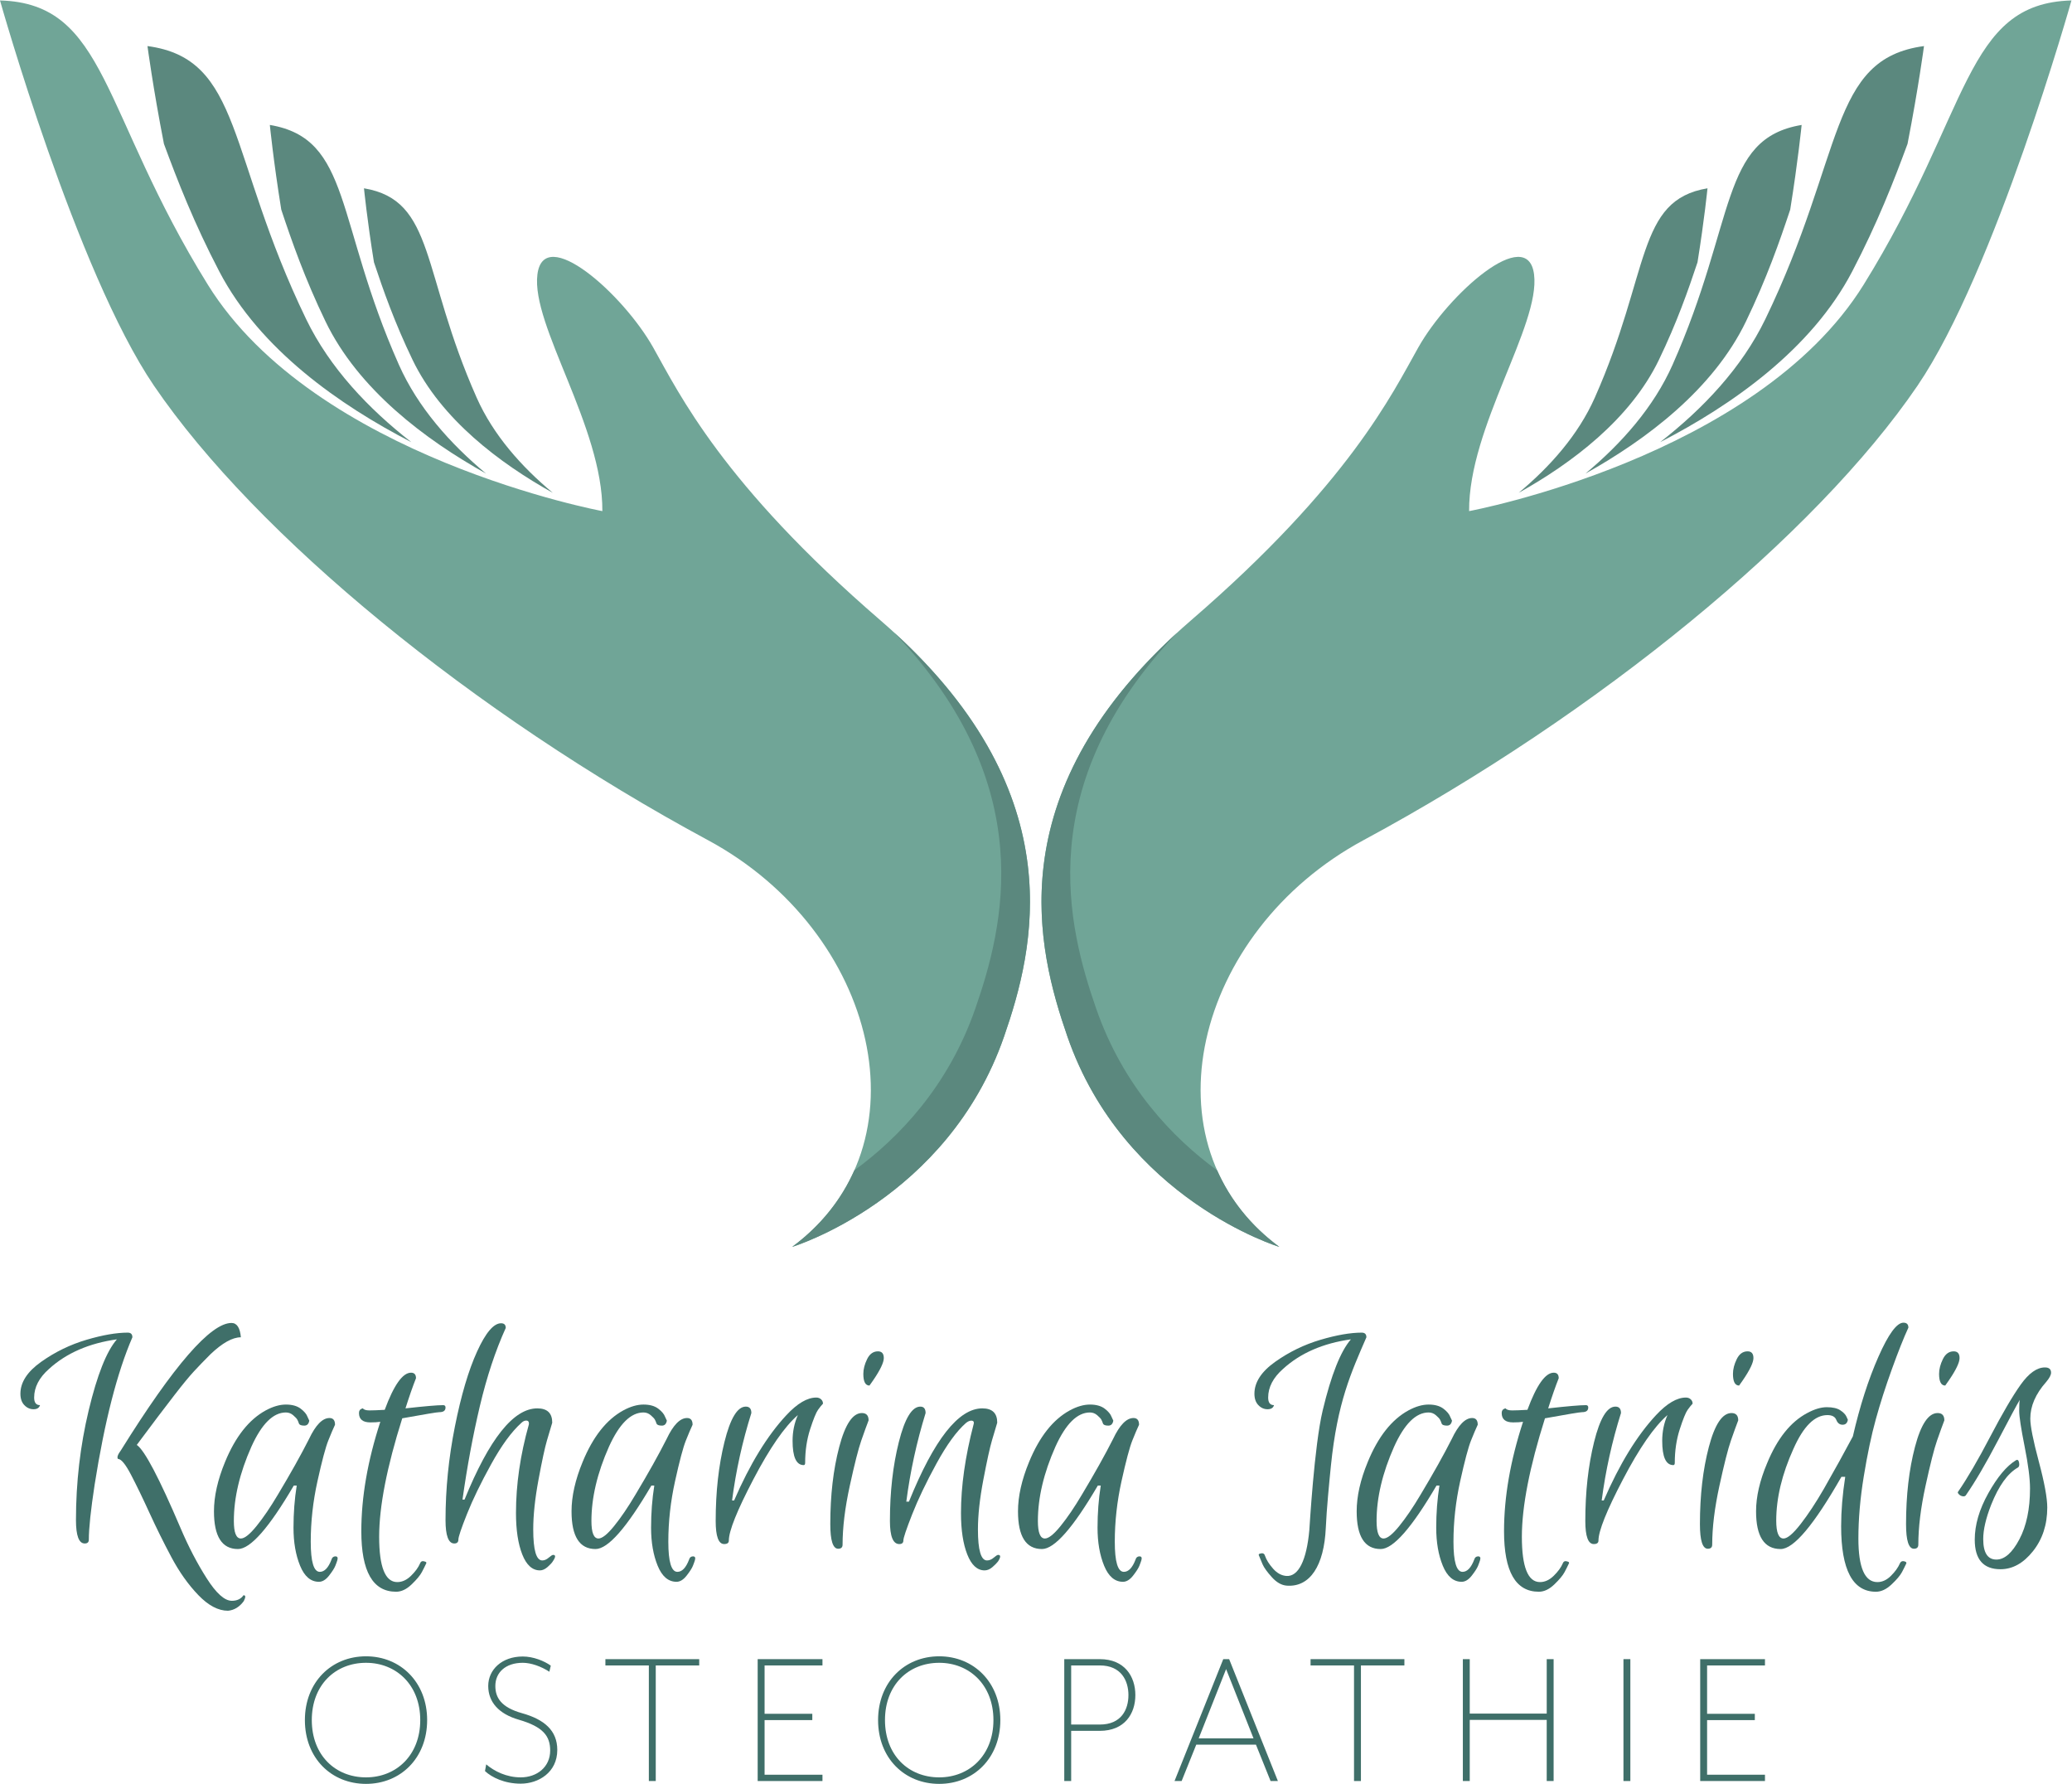
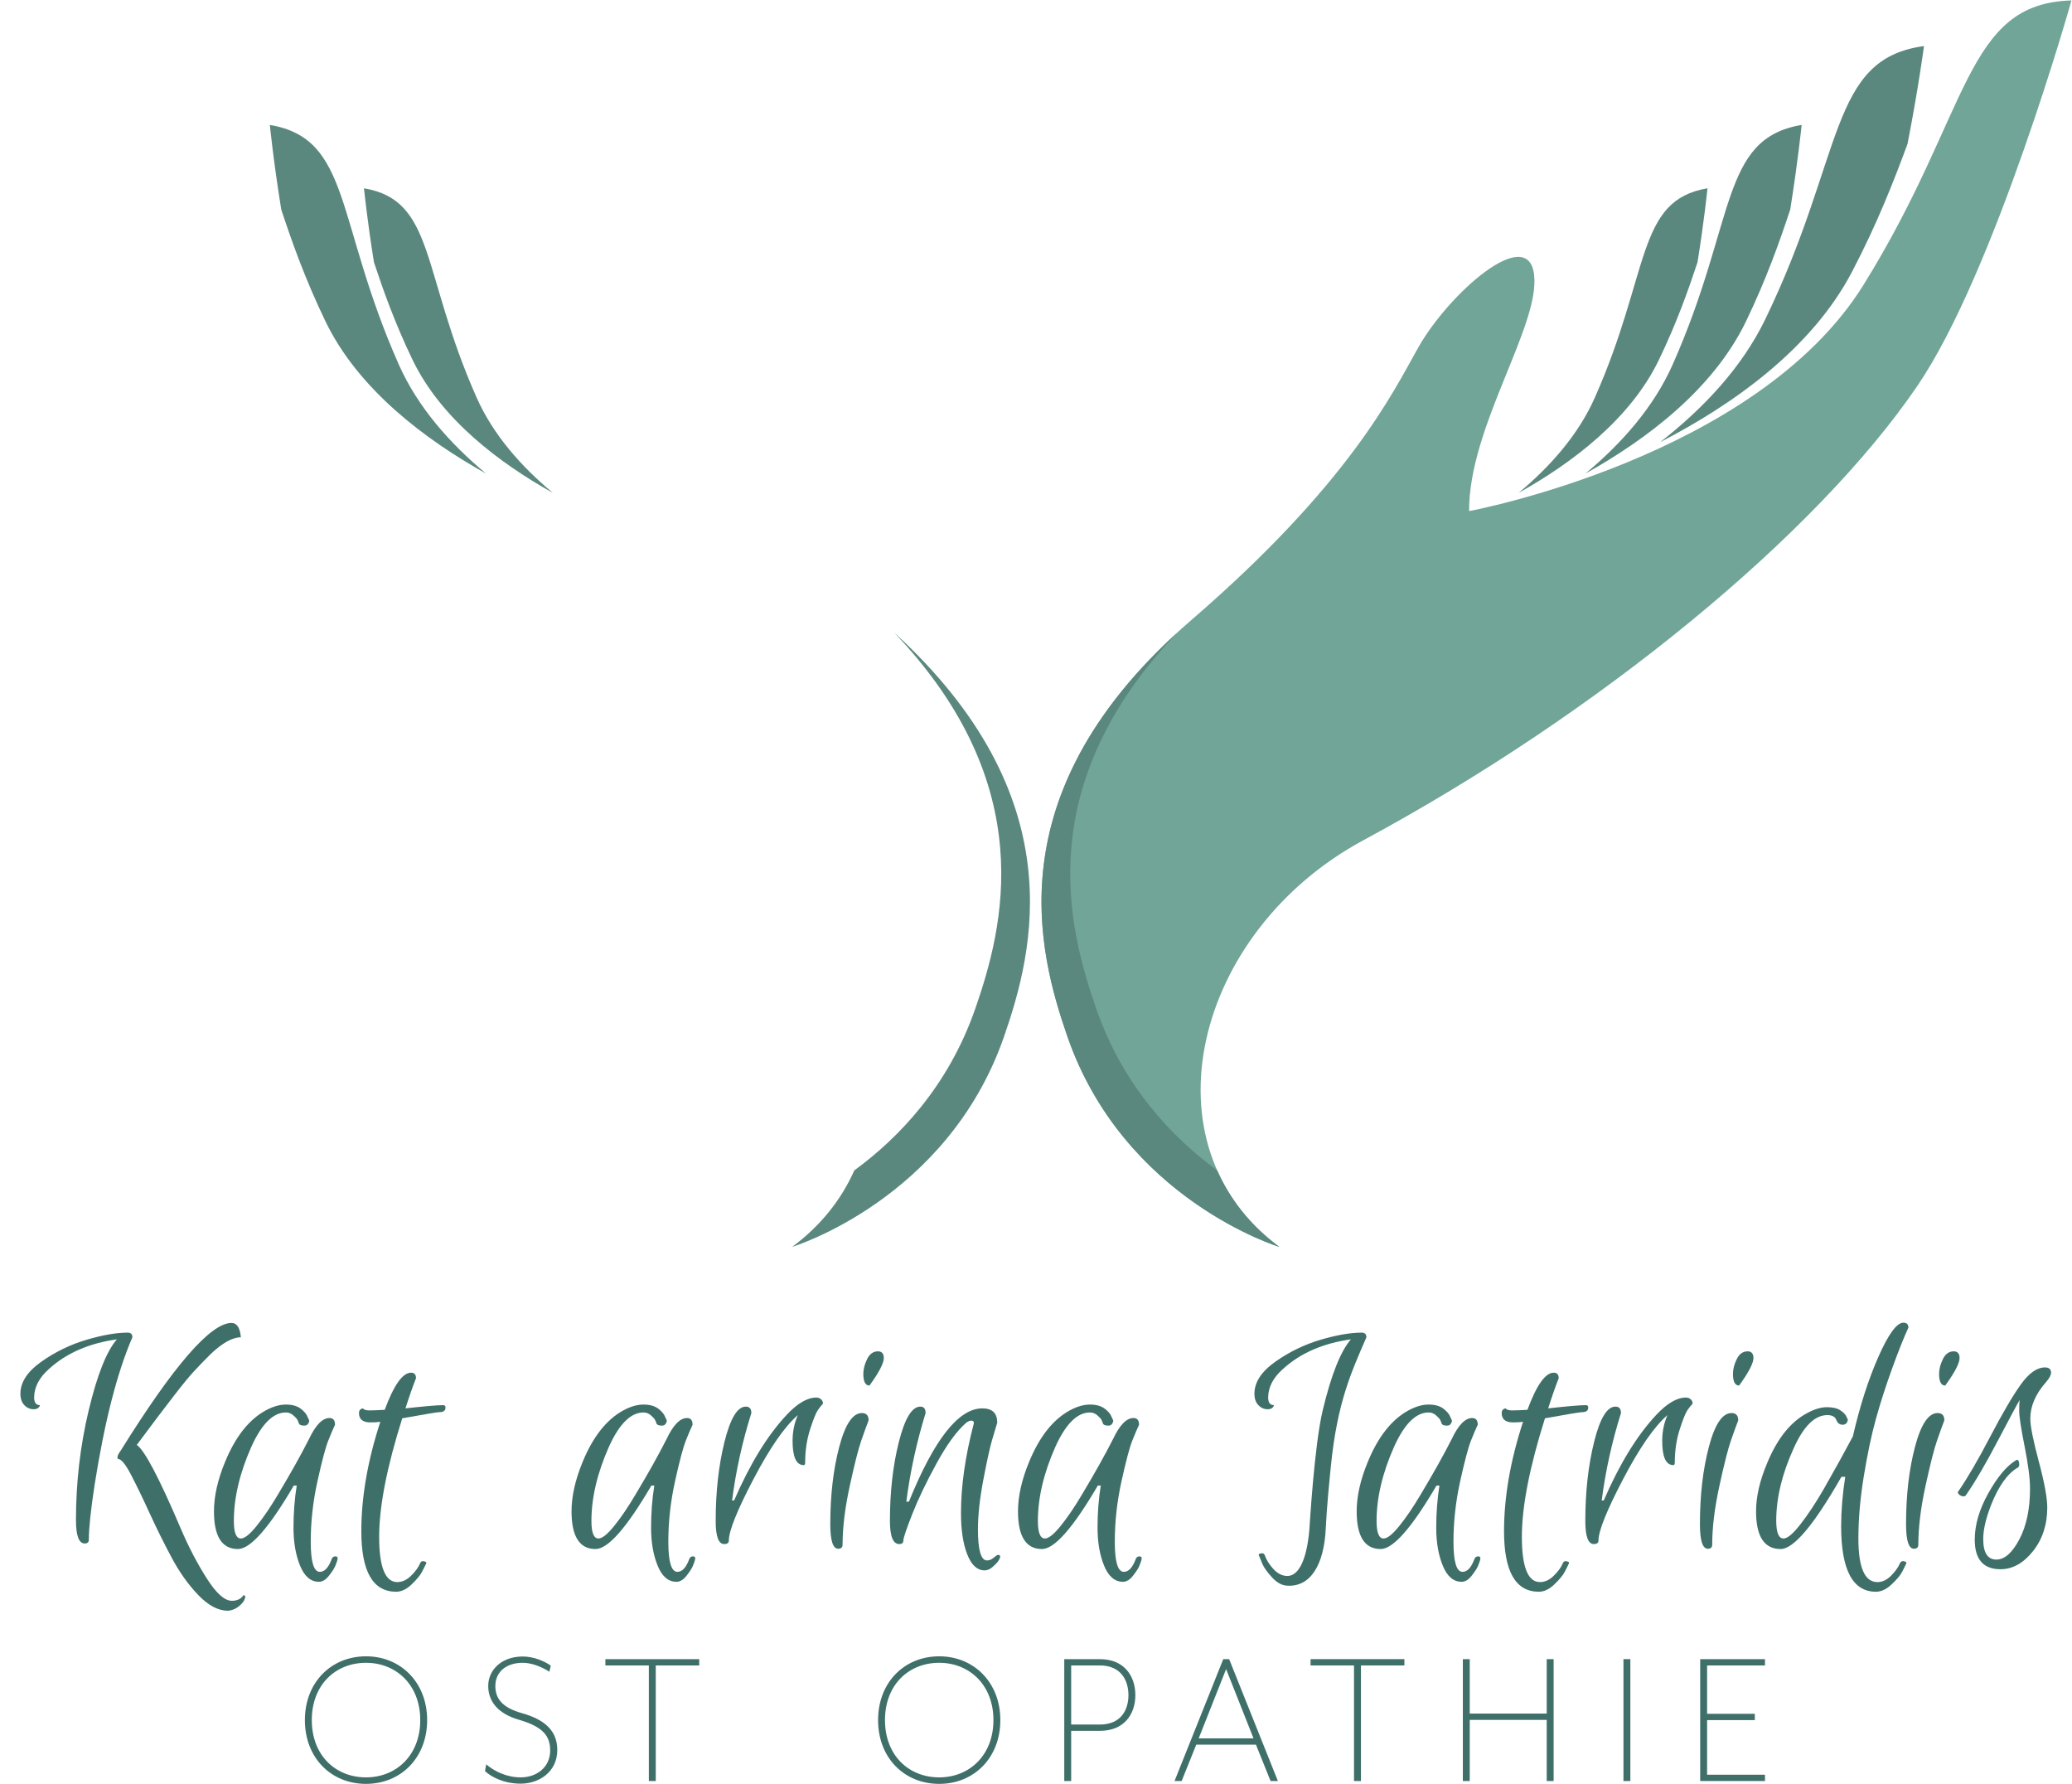
<svg xmlns="http://www.w3.org/2000/svg" viewBox="0 0 794 683.427" height="683.427" width="794" xml:space="preserve" id="svg2" version="1.1">
  <defs id="defs6" />
  <g transform="matrix(1.333,0,0,-1.333,0,683.427)" id="g10">
    <g transform="scale(0.1)" id="g12">
      <path id="path14" style="fill:#3f6f69;fill-opacity:1;fill-rule:nonzero;stroke:none" d="m 1052.21,347.969 c -88.151,0 -155.87,-63.637 -155.87,-164.649 0,-100.98 67.719,-164.621 155.87,-164.621 87,0 155.89,63.641 155.89,164.621 0,101.012 -68.89,164.649 -155.89,164.649 z M 1052.21,0 c -99.827,0 -175.726,74.16 -175.726,183.32 0,108.59 75.899,183.321 175.726,183.321 99.25,0 175.73,-74.731 175.73,-183.321 C 1227.94,74.16 1151.46,0 1052.21,0" />
      <path id="path16" style="fill:#3f6f69;fill-opacity:1;fill-rule:nonzero;stroke:none" d="m 1496.97,0.609 c -46.7,0 -83.48,18.09 -102.75,36.191 l 3.49,19.262 c 23.36,-19.863 58.39,-37.363 99.26,-37.363 46.71,0 84.66,29.762 84.66,77.07 0,41.441 -19.85,68.281 -90.49,88.722 -56.63,16.36 -87.59,50.219 -87.59,96.938 0,46.679 39.13,84.64 99.26,84.64 30.36,0 61.89,-12.859 80.57,-26.269 l -4.09,-17.5 c -23.36,15.148 -52.54,25.668 -76.48,25.668 -49.62,0 -78.82,-28.02 -78.82,-66.539 0,-32.7 15.76,-61.309 76.48,-78.25 64.82,-18.09 101.6,-50.211 101.6,-105.668 0,-64.812 -54.31,-96.902 -105.1,-96.902" />
      <path id="path18" style="fill:#3f6f69;fill-opacity:1;fill-rule:nonzero;stroke:none" d="M 1885.14,340.391 V 8.18 h -19.85 V 340.391 h -124.93 v 18.101 h 269.71 v -18.101 h -124.93" />
-       <path id="path20" style="fill:#3f6f69;fill-opacity:1;fill-rule:nonzero;stroke:none" d="M 2178.13,8.18 V 358.492 h 186.24 V 340.391 H 2197.98 V 201.422 h 137.19 V 183.32 H 2197.98 V 26.281 h 166.39 V 8.18 h -186.24" />
      <path id="path22" style="fill:#3f6f69;fill-opacity:1;fill-rule:nonzero;stroke:none" d="m 2699.99,347.969 c -88.16,0 -155.88,-63.637 -155.88,-164.649 0,-100.98 67.72,-164.621 155.88,-164.621 87,0 155.88,63.641 155.88,164.621 0,101.012 -68.88,164.649 -155.88,164.649 z M 2699.99,0 c -99.83,0 -175.73,74.16 -175.73,183.32 0,108.59 75.9,183.321 175.73,183.321 99.25,0 175.73,-74.731 175.73,-183.321 C 2875.72,74.16 2799.24,0 2699.99,0" />
      <path id="path24" style="fill:#3f6f69;fill-opacity:1;fill-rule:nonzero;stroke:none" d="m 3079.36,170.5 h 82.31 c 61.88,0 82.31,43.172 82.31,84.652 0,40.868 -20.43,85.239 -82.31,85.239 h -82.31 z m 82.31,-18.098 h -82.31 V 8.18 H 3059.5 V 358.492 h 102.17 c 71.23,0 102.18,-49.652 102.18,-103.34 0,-53.73 -30.95,-102.75 -102.18,-102.75" />
      <path id="path26" style="fill:#3f6f69;fill-opacity:1;fill-rule:nonzero;stroke:none" d="m 3524.75,329.871 -78.81,-199.082 h 157.64 z M 3652.6,8.18 3610.56,112.699 H 3438.93 L 3396.89,8.18 h -20.43 L 3516.57,358.492 h 16.93 L 3673.64,8.18 h -21.04" />
      <path id="path28" style="fill:#3f6f69;fill-opacity:1;fill-rule:nonzero;stroke:none" d="M 3912.33,340.391 V 8.18 h -19.86 V 340.391 h -124.93 v 18.101 h 269.74 v -18.101 h -124.95" />
      <path id="path30" style="fill:#3f6f69;fill-opacity:1;fill-rule:nonzero;stroke:none" d="M 4446.44,8.18 V 183.922 H 4225.16 V 8.18 h -19.83 V 358.492 h 19.83 V 202.02 h 221.28 v 156.472 h 19.84 V 8.18 h -19.84" />
      <path id="path32" style="fill:#3f6f69;fill-opacity:1;fill-rule:nonzero;stroke:none" d="M 4667.02,8.18 V 358.492 h 19.83 V 8.18 h -19.83" />
      <path id="path34" style="fill:#3f6f69;fill-opacity:1;fill-rule:nonzero;stroke:none" d="M 4887.64,8.18 V 358.492 h 186.22 V 340.391 H 4907.48 V 201.422 h 137.2 V 183.32 h -137.2 V 26.281 h 166.38 V 8.18 h -186.22" />
      <path id="path36" style="fill:#3f6f69;fill-opacity:1;fill-rule:nonzero;stroke:none" d="m 666.371,526.172 c 15.133,0 26.332,5.32 33.629,15.957 3.363,0 5.035,-1.367 5.035,-4.188 0,-2.789 -1.398,-7.011 -4.191,-12.601 -12.344,-16.809 -27.477,-26.07 -45.391,-27.758 -28.031,0 -56.461,15.027 -85.316,44.977 -28.871,29.98 -54.641,66.261 -77.34,108.851 -22.684,42.57 -43.848,85.332 -63.457,128.192 -19.621,42.867 -37.266,79.289 -52.953,109.277 -15.688,29.953 -28.02,44.941 -36.985,44.941 -3.914,3.93 -1.121,12.34 8.411,25.219 151.839,243.741 257.75,365.651 317.714,365.651 7.84,0 14.008,-3.51 18.5,-10.52 4.473,-7.01 7.266,-17.25 8.411,-30.67 -24.102,0 -53.243,-16.27 -87.418,-48.76 -17.942,-17.93 -33.77,-34.32 -47.497,-49.17 -13.734,-14.85 -32.074,-37.13 -55.046,-66.84 -29.141,-37.53 -65.567,-85.72 -109.274,-144.55 22.402,-15.141 64.426,-95 126.074,-239.551 22.418,-52.68 47.356,-100.59 74.817,-143.731 27.445,-43.156 51.543,-64.726 72.277,-64.726 z M 367.152,1296.92 c 8.95,0 13.438,-4.47 13.438,-13.42 -43.703,-100.86 -79.848,-241.8 -108.418,-422.789 -11.231,-73.41 -16.817,-126.359 -16.817,-158.859 0,-7.301 -3.929,-10.942 -11.769,-10.942 -16.813,0 -25.207,22.399 -25.207,67.25 0,108.141 12.184,213.199 36.547,315.2 24.387,101.98 51.418,170.07 81.121,204.24 -80.133,-11.2 -145.129,-39.5 -195.008,-84.88 -28.574,-25.22 -42.867,-52.69 -42.867,-82.4 0,-14.56 5.601,-21.82 16.816,-21.82 -2.25,-7.87 -8.406,-11.77 -18.496,-11.77 -10.09,0 -18.91,3.9 -26.477,11.77 -7.57,7.83 -11.344,18.75 -11.344,32.77 0,33.07 20.02,63.73 60.094,92.03 40.058,28.3 83.347,49.31 129.867,63.05 46.5,13.71 86.015,20.57 118.519,20.57" />
      <path id="path38" style="fill:#3f6f69;fill-opacity:1;fill-rule:nonzero;stroke:none" d="m 684.027,674.941 c -45.961,0 -68.929,36.141 -68.929,108.418 0,43.153 10.629,90.5 31.933,142.051 29.696,72.309 68.649,121.59 116.84,147.95 20.723,11.2 40.059,16.82 58,16.82 17.93,0 32.063,-3.94 42.442,-11.77 10.355,-7.87 16.941,-15.7 19.75,-23.55 l 5.042,-10.91 c -1.679,-9.55 -6.437,-14.31 -14.277,-14.31 -8.98,0 -14.164,2.11 -15.562,6.3 -1.395,4.22 -2.938,7.87 -4.618,10.94 -1.679,3.08 -5.617,7.27 -11.773,12.6 -6.164,5.33 -13.164,7.98 -21.004,7.98 -36.437,0 -69.5,-32.77 -99.18,-98.331 -33.632,-75.637 -50.433,-146.809 -50.433,-213.5 0,-33.598 6.726,-50.41 20.164,-50.41 10.644,0 25.633,11.883 44.976,35.711 19.321,23.8 39.629,53.629 60.93,89.519 36.985,61.621 66.949,115.141 89.938,160.551 19.054,40.32 38.664,60.5 58.839,60.5 10.645,0 15.977,-6.44 15.977,-19.32 -5.047,-10.67 -11.5,-25.79 -19.336,-45.399 -7.855,-19.609 -18.215,-58.551 -31.101,-116.832 -12.895,-58.289 -19.336,-116.289 -19.336,-174 0,-57.687 8.679,-86.558 26.066,-86.558 6.711,0 12.883,2.929 18.48,8.808 5.602,5.903 10.645,14.711 15.137,26.481 1.68,6.179 5.586,9.261 11.77,9.261 2.226,0 3.906,-0.851 5.043,-2.531 1.113,-1.691 1.113,-4.488 0,-8.41 -1.137,-3.91 -3.09,-9.379 -5.883,-16.391 -2.824,-6.98 -8.832,-16.39 -18.074,-28.16 -9.246,-11.769 -18.918,-17.64 -28.996,-17.64 -23.543,0 -41.614,15.41 -54.223,46.222 -12.602,30.809 -18.914,67.239 -18.914,109.278 0,42.011 3.082,82.363 9.254,121.043 h -8.41 C 773.395,735.742 719.867,674.941 684.027,674.941" />
      <path id="path40" style="fill:#3f6f69;fill-opacity:1;fill-rule:nonzero;stroke:none" d="m 1064.77,1038.91 c -21.86,0 -32.77,8.94 -32.77,26.87 0,6.73 2.79,10.95 8.39,12.63 0.56,0.54 1.4,0.82 2.52,0.82 3.36,-3.93 9.68,-5.87 18.93,-5.87 9.23,0 23.95,0.55 44.12,1.68 26.33,71.14 51.54,106.74 75.65,106.74 9.52,0 14.28,-5.33 14.28,-15.96 -8.96,-22.43 -19.05,-51.28 -30.25,-86.59 55.47,6.16 91.62,9.27 108.43,9.27 4.47,0 6.71,-2.26 6.71,-6.73 0,-8.98 -5.87,-13.45 -17.64,-13.45 -6.17,0 -41.75,-5.91 -106.75,-17.65 -44.28,-140.1 -66.41,-253.568 -66.41,-340.42 0,-86.859 17.37,-130.301 52.11,-130.301 14.01,0 27.18,6.051 39.52,18.102 12.32,12.058 21.01,23.941 26.05,35.711 2.24,6.179 7,7.84 14.3,5.047 3.36,-1.11 4.47,-2.789 3.36,-5.047 -3.36,-7.27 -7.57,-15.672 -12.62,-25.223 -5.04,-9.527 -14.84,-21.289 -29.42,-35.289 -14.56,-14.02 -29.41,-21.031 -44.55,-21.031 -66.67,0 -100.01,58 -100.01,174 0,98.043 18.2,202.84 54.62,314.371 -7.85,-1.15 -17.37,-1.68 -28.57,-1.68" />
-       <path id="path42" style="fill:#3f6f69;fill-opacity:1;fill-rule:nonzero;stroke:none" d="m 1411.9,918.68 c -29.71,-53.778 -52.83,-101.399 -69.34,-142.871 -16.55,-41.457 -24.8,-65.977 -24.8,-73.559 0,-7.551 -3.93,-11.34 -11.77,-11.34 -16.82,0 -25.21,22.399 -25.21,67.25 0,89.11 8.95,178.629 26.89,268.55 17.93,89.94 39.22,161.94 63.89,216.01 24.64,54.06 47.61,81.11 68.91,81.11 8.97,0 13.46,-4.47 13.46,-13.46 -29.72,-65.55 -54.51,-140.36 -74.39,-224.41 -19.9,-84.06 -36.57,-173.71 -50.01,-268.968 h 5.88 c 71.16,174.828 140.92,262.238 209.29,262.238 28.58,0 42.86,-13.73 42.86,-41.18 -3.91,-12.88 -8.95,-29.85 -15.12,-50.839 -6.18,-21.012 -14.29,-58.719 -24.38,-113.07 -10.09,-54.352 -15.13,-101.981 -15.13,-142.879 0,-59.391 8.68,-89.09 26.07,-89.09 6.15,0 12.3,2.641 18.48,7.98 6.17,5.328 10.36,7.977 12.61,7.977 7.83,0 7.57,-6.16 -0.84,-18.5 -2.25,-3.91 -7.14,-9.227 -14.7,-15.957 -7.57,-6.731 -15.01,-10.09 -22.28,-10.09 -21.86,0 -38.81,15.277 -50.86,45.797 -12.06,30.551 -18.08,70.203 -18.08,118.941 0,82.391 12.34,167.27 37.01,254.69 1.1,8.41 -2.26,12.05 -10.1,10.94 -3.93,-0.57 -7.85,-2.83 -11.77,-6.73 C 1470.44,1012 1441.6,972.5 1411.9,918.68" />
      <path id="path44" style="fill:#3f6f69;fill-opacity:1;fill-rule:nonzero;stroke:none" d="m 1711.96,674.941 c -45.96,0 -68.93,36.141 -68.93,108.418 0,43.153 10.63,90.5 31.94,142.051 29.69,72.309 68.64,121.59 116.83,147.95 20.72,11.2 40.06,16.82 58.01,16.82 17.92,0 32.06,-3.94 42.43,-11.77 10.36,-7.87 16.94,-15.7 19.76,-23.55 l 5.04,-10.91 c -1.68,-9.55 -6.44,-14.31 -14.28,-14.31 -8.98,0 -14.16,2.11 -15.56,6.3 -1.39,4.22 -2.94,7.87 -4.62,10.94 -1.68,3.08 -5.61,7.27 -11.76,12.6 -6.18,5.33 -13.18,7.98 -21.01,7.98 -36.45,0 -69.5,-32.77 -99.19,-98.331 -33.63,-75.637 -50.43,-146.809 -50.43,-213.5 0,-33.598 6.73,-50.41 20.17,-50.41 10.64,0 25.63,11.883 44.97,35.711 19.32,23.8 39.63,53.629 60.93,89.519 36.99,61.621 66.95,115.141 89.94,160.551 19.05,40.32 38.66,60.5 58.84,60.5 10.65,0 15.97,-6.44 15.97,-19.32 -5.04,-10.67 -11.49,-25.79 -19.34,-45.399 -7.85,-19.609 -18.21,-58.551 -31.09,-116.832 -12.9,-58.289 -19.34,-116.289 -19.34,-174 0,-57.687 8.69,-86.558 26.07,-86.558 6.71,0 12.88,2.929 18.48,8.808 5.6,5.903 10.65,14.711 15.13,26.481 1.68,6.179 5.59,9.261 11.78,9.261 2.22,0 3.9,-0.851 5.04,-2.531 1.11,-1.691 1.11,-4.488 0,-8.41 -1.14,-3.91 -3.1,-9.379 -5.89,-16.391 -2.81,-6.98 -8.83,-16.39 -18.07,-28.16 -9.24,-11.769 -18.92,-17.64 -28.99,-17.64 -23.55,0 -41.62,15.41 -54.23,46.222 -12.6,30.809 -18.9,67.239 -18.9,109.278 0,42.011 3.07,82.363 9.24,121.043 h -8.41 C 1801.32,735.742 1747.8,674.941 1711.96,674.941" />
      <path id="path46" style="fill:#3f6f69;fill-opacity:1;fill-rule:nonzero;stroke:none" d="m 2310.4,916.18 c -21.29,0 -31.94,23.25 -31.94,69.769 0,26.341 5.05,50.981 15.14,73.961 -38.13,-33.06 -80.7,-94.57 -127.77,-184.488 -47.08,-89.953 -70.6,-148.66 -70.6,-176.102 0,-6.73 -4.49,-10.09 -13.46,-10.09 -16.26,0 -24.36,22.141 -24.36,66.399 0,83.48 8.41,159.16 25.2,226.961 16.82,67.77 37.27,101.69 61.37,101.69 10.63,0 15.98,-6.15 15.98,-18.5 -25.8,-81.8 -44.28,-165.561 -55.48,-251.3 h 5.89 c 45.38,104.782 95.51,186.6 150.44,245.43 31.37,33.63 59.96,50.41 85.74,50.41 5.58,0 10.22,-1.68 13.86,-5.04 3.64,-3.34 5.46,-7.56 5.46,-12.59 -3.91,-3.94 -8.69,-9.81 -14.27,-17.65 -5.62,-7.86 -13.19,-26.48 -22.71,-55.89 -9.53,-29.439 -14.29,-61.498 -14.29,-96.248 0,-4.504 -1.39,-6.722 -4.2,-6.722" />
      <path id="path48" style="fill:#3f6f69;fill-opacity:1;fill-rule:nonzero;stroke:none" d="m 2499.52,1144.81 c -11.77,0 -17.65,11.21 -17.65,33.61 0,13.45 3.63,27.59 10.92,42.46 7.28,14.82 17.65,22.26 31.11,22.26 11.2,0 16.8,-6.44 16.8,-19.32 0,-12.91 -10.37,-34.46 -31.1,-64.73 z M 2386.89,746.402 c 0,82.907 8.54,156.868 25.64,221.879 17.08,65.009 38.79,97.499 65.14,97.499 12.88,0 19.33,-7.01 19.33,-21 -5.61,-14.56 -12.6,-33.92 -21.01,-57.999 -8.41,-24.082 -19.48,-67.672 -33.2,-130.718 -13.74,-63.004 -20.6,-119.211 -20.6,-168.524 0,-7.828 -4.2,-11.769 -12.61,-11.769 -15.13,0 -22.69,23.55 -22.69,70.632" />
      <path id="path50" style="fill:#3f6f69;fill-opacity:1;fill-rule:nonzero;stroke:none" d="m 2612.97,811.121 c 72.29,178.731 142.6,268.109 210.97,268.109 28.59,0 42.87,-13.73 42.87,-41.18 -3.92,-12.88 -8.96,-29.85 -15.13,-50.839 -6.18,-21.012 -14.43,-58.719 -24.79,-113.07 -10.37,-54.352 -15.56,-101.981 -15.56,-142.879 0,-59.391 8.69,-89.09 26.07,-89.09 6.73,0 13.15,2.641 19.33,7.98 6.16,5.328 10.36,7.977 12.6,7.977 7.84,0 7.84,-6.16 0,-18.5 -2.8,-3.91 -7.98,-9.227 -15.55,-15.957 -7.56,-6.731 -15.27,-10.09 -23.11,-10.09 -21.31,0 -37.96,15.277 -50,45.797 -12.06,30.551 -18.08,70.203 -18.08,118.941 0,77.352 12.04,162.231 36.15,254.69 2.22,7.29 0,10.94 -6.73,10.94 -4.5,0 -9.53,-2.25 -15.14,-6.73 -26.88,-23.54 -55.19,-62.501 -84.88,-116.849 -29.72,-54.351 -52.96,-102.949 -69.78,-145.812 -16.8,-42.868 -25.2,-67.809 -25.2,-74.817 0,-7.023 -3.94,-10.512 -11.78,-10.512 -17.94,0 -26.89,22.141 -26.89,66.399 0,83.48 8.54,159.16 25.64,226.961 17.09,67.77 37.67,101.69 61.78,101.69 10.08,0 15.12,-6.15 15.12,-18.5 -25.77,-83.479 -44.26,-168.389 -55.47,-254.659 h 7.56" />
      <path id="path52" style="fill:#3f6f69;fill-opacity:1;fill-rule:nonzero;stroke:none" d="m 2995.41,674.941 c -45.95,0 -68.92,36.141 -68.92,108.418 0,43.153 10.63,90.5 31.93,142.051 29.7,72.309 68.65,121.59 116.85,147.95 20.71,11.2 40.06,16.82 58,16.82 17.93,0 32.06,-3.94 42.44,-11.77 10.37,-7.87 16.95,-15.7 19.74,-23.55 l 5.05,-10.91 c -1.69,-9.55 -6.44,-14.31 -14.28,-14.31 -8.98,0 -14.16,2.11 -15.56,6.3 -1.4,4.22 -2.94,7.87 -4.62,10.94 -1.68,3.08 -5.62,7.27 -11.77,12.6 -6.16,5.33 -13.17,7.98 -21,7.98 -36.44,0 -69.51,-32.77 -99.19,-98.331 -33.63,-75.637 -50.43,-146.809 -50.43,-213.5 0,-33.598 6.73,-50.41 20.16,-50.41 10.65,0 25.64,11.883 44.97,35.711 19.33,23.8 39.64,53.629 60.94,89.519 36.99,61.621 66.95,115.141 89.95,160.551 19.05,40.32 38.65,60.5 58.83,60.5 10.65,0 15.99,-6.44 15.99,-19.32 -5.05,-10.67 -11.52,-25.79 -19.36,-45.399 -7.83,-19.609 -18.21,-58.551 -31.09,-116.832 -12.88,-58.289 -19.32,-116.289 -19.32,-174 0,-57.687 8.66,-86.558 26.05,-86.558 6.72,0 12.88,2.929 18.49,8.808 5.59,5.903 10.64,14.711 15.14,26.481 1.68,6.179 5.59,9.261 11.77,9.261 2.22,0 3.9,-0.851 5.05,-2.531 1.11,-1.691 1.11,-4.488 0,-8.41 -1.15,-3.91 -3.11,-9.379 -5.9,-16.391 -2.83,-6.98 -8.84,-16.39 -18.08,-28.16 -9.23,-11.769 -18.92,-17.64 -28.98,-17.64 -23.54,0 -41.61,15.41 -54.24,46.222 -12.6,30.809 -18.9,67.239 -18.9,109.278 0,42.011 3.09,82.363 9.24,121.043 h -8.41 C 3084.78,735.742 3031.26,674.941 2995.41,674.941" />
      <path id="path54" style="fill:#3f6f69;fill-opacity:1;fill-rule:nonzero;stroke:none" d="m 3802.42,1073.36 c 24.38,101.98 51.41,170.07 81.11,204.24 -80.13,-11.2 -145.13,-39.5 -195,-84.88 -28.57,-25.22 -42.87,-52.69 -42.87,-82.4 0,-14.56 5.6,-21.82 16.82,-21.82 -2.25,-7.87 -8.41,-11.77 -18.5,-11.77 -10.09,0 -18.91,3.9 -26.48,11.77 -7.56,7.83 -11.34,18.75 -11.34,32.77 0,33.07 20.03,63.73 60.09,92.03 40.06,28.3 83.35,49.31 129.87,63.05 46.5,13.71 86.01,20.57 118.52,20.57 8.95,0 13.44,-4.47 13.44,-13.42 -43.71,-100.86 -83.5,-186.68 -102.01,-368.969 -4.7,-46.351 -12.35,-125.09 -14.69,-178.242 -4.8,-109.117 -45.37,-171.25 -111.9,-166.598 -15.1,1.051 -29.43,9.09 -42.97,24.09 -13.56,14.981 -22.52,27.399 -26.89,37.258 -4.36,9.871 -7.98,18.551 -10.83,26.031 -0.95,2.321 0.28,3.93 3.7,4.809 7.48,2.273 12.11,0.293 13.93,-6.039 4.18,-12.09 12.05,-24.551 23.5,-37.442 11.43,-12.878 24.18,-19.835 38.13,-20.808 34.66,-2.418 58.04,44.781 65.91,131.289 0.76,8.371 14.09,242.48 38.46,344.481" />
      <path id="path56" style="fill:#3f6f69;fill-opacity:1;fill-rule:nonzero;stroke:none" d="m 3969.06,674.941 c -45.97,0 -68.95,36.141 -68.95,108.418 0,43.153 10.64,90.5 31.96,142.051 29.69,72.309 68.63,121.59 116.82,147.95 20.72,11.2 40.07,16.82 58,16.82 17.93,0 32.06,-3.94 42.44,-11.77 10.37,-7.87 16.95,-15.7 19.75,-23.55 l 5.05,-10.91 c -1.68,-9.55 -6.45,-14.31 -14.28,-14.31 -8.99,0 -14.17,2.11 -15.57,6.3 -1.39,4.22 -2.94,7.87 -4.62,10.94 -1.68,3.08 -5.61,7.27 -11.76,12.6 -6.16,5.33 -13.17,7.98 -21.01,7.98 -36.43,0 -69.48,-32.77 -99.18,-98.331 -33.63,-75.637 -50.42,-146.809 -50.42,-213.5 0,-33.598 6.73,-50.41 20.15,-50.41 10.66,0 25.65,11.883 44.98,35.711 19.31,23.8 39.64,53.629 60.92,89.519 37.01,61.621 66.96,115.141 89.96,160.551 19.04,40.32 38.65,60.5 58.82,60.5 10.66,0 15.99,-6.44 15.99,-19.32 -5.04,-10.67 -11.51,-25.79 -19.35,-45.399 -7.84,-19.609 -18.21,-58.551 -31.1,-116.832 -12.88,-58.289 -19.32,-116.289 -19.32,-174 0,-57.687 8.67,-86.558 26.05,-86.558 6.73,0 12.88,2.929 18.5,8.808 5.58,5.903 10.63,14.711 15.13,26.481 1.68,6.179 5.59,9.261 11.77,9.261 2.23,0 3.91,-0.851 5.05,-2.531 1.11,-1.691 1.11,-4.488 0,-8.41 -1.14,-3.91 -3.11,-9.379 -5.9,-16.391 -2.82,-6.98 -8.84,-16.39 -18.07,-28.16 -9.23,-11.769 -18.92,-17.64 -28.99,-17.64 -23.54,0 -41.61,15.41 -54.24,46.222 -12.59,30.809 -18.89,67.239 -18.89,109.278 0,42.011 3.08,82.363 9.23,121.043 h -8.41 C 4058.41,735.742 4004.89,674.941 3969.06,674.941" />
      <path id="path58" style="fill:#3f6f69;fill-opacity:1;fill-rule:nonzero;stroke:none" d="m 4349.78,1038.91 c -21.87,0 -32.78,8.94 -32.78,26.87 0,6.73 2.79,10.95 8.4,12.63 0.55,0.54 1.4,0.82 2.51,0.82 3.36,-3.93 9.66,-5.87 18.93,-5.87 9.24,0 23.94,0.55 44.12,1.68 26.33,71.14 51.55,106.74 75.65,106.74 9.51,0 14.3,-5.33 14.3,-15.96 -8.98,-22.43 -19.07,-51.28 -30.27,-86.59 55.47,6.16 91.6,9.27 108.42,9.27 4.47,0 6.73,-2.26 6.73,-6.73 0,-8.98 -5.87,-13.45 -17.65,-13.45 -6.18,0 -41.75,-5.91 -106.73,-17.65 -44.3,-140.1 -66.42,-253.568 -66.42,-340.42 0,-86.859 17.37,-130.301 52.1,-130.301 14,0 27.2,6.051 39.52,18.102 12.3,12.058 21.02,23.941 26.04,35.711 2.26,6.179 7.01,7.84 14.31,5.047 3.37,-1.11 4.47,-2.789 3.37,-5.047 -3.37,-7.27 -7.59,-15.672 -12.63,-25.223 -5.05,-9.527 -14.85,-21.289 -29.41,-35.289 -14.57,-14.02 -29.42,-21.031 -44.55,-21.031 -66.69,0 -100.01,58 -100.01,174 0,98.043 18.18,202.84 54.63,314.371 -7.87,-1.15 -17.38,-1.68 -28.58,-1.68" />
      <path id="path60" style="fill:#3f6f69;fill-opacity:1;fill-rule:nonzero;stroke:none" d="m 4810.39,916.18 c -21.3,0 -31.93,23.25 -31.93,69.769 0,26.341 5.01,50.981 15.11,73.961 -38.11,-33.06 -80.69,-94.57 -127.75,-184.488 -47.08,-89.953 -70.62,-148.66 -70.62,-176.102 0,-6.73 -4.47,-10.09 -13.43,-10.09 -16.27,0 -24.39,22.141 -24.39,66.399 0,83.48 8.41,159.16 25.22,226.961 16.82,67.77 37.25,101.69 61.36,101.69 10.63,0 15.97,-6.15 15.97,-18.5 -25.78,-81.8 -44.27,-165.561 -55.47,-251.3 h 5.88 c 45.4,104.782 95.52,186.6 150.45,245.43 31.38,33.63 59.97,50.41 85.73,50.41 5.61,0 10.23,-1.68 13.88,-5.04 3.65,-3.34 5.47,-7.56 5.47,-12.59 -3.93,-3.94 -8.69,-9.81 -14.3,-17.65 -5.59,-7.86 -13.18,-26.48 -22.69,-55.89 -9.55,-29.439 -14.29,-61.498 -14.29,-96.248 0,-4.504 -1.41,-6.722 -4.2,-6.722" />
      <path id="path62" style="fill:#3f6f69;fill-opacity:1;fill-rule:nonzero;stroke:none" d="m 4999.52,1144.81 c -11.78,0 -17.68,11.21 -17.68,33.61 0,13.45 3.65,27.59 10.95,42.46 7.26,14.82 17.64,22.26 31.09,22.26 11.2,0 16.82,-6.44 16.82,-19.32 0,-12.91 -10.37,-34.46 -31.13,-64.73 z M 4886.88,746.402 c 0,82.907 8.52,156.868 25.62,221.879 17.1,65.009 38.79,97.499 65.15,97.499 12.88,0 19.33,-7.01 19.33,-21 -5.62,-14.56 -12.6,-33.92 -21.01,-57.999 -8.41,-24.082 -19.49,-67.672 -33.2,-130.718 -13.74,-63.004 -20.61,-119.211 -20.61,-168.524 0,-7.828 -4.19,-11.769 -12.59,-11.769 -15.14,0 -22.69,23.55 -22.69,70.632" />
      <path id="path64" style="fill:#3f6f69;fill-opacity:1;fill-rule:nonzero;stroke:none" d="m 5118.85,674.941 c -47.06,0 -70.6,36.141 -70.6,108.418 0,42.043 10.63,88.27 31.95,138.692 29.13,70.629 67.52,118.539 115.15,143.729 20.72,11.2 39.5,16.82 56.32,16.82 16.81,0 29.69,-2.94 38.64,-8.81 8.98,-5.9 14.85,-11.91 17.67,-18.07 l 4.19,-9.26 c -1.68,-9.53 -6.73,-14.28 -15.13,-14.28 -8.41,0 -14.43,4.62 -18.07,13.85 -3.65,9.26 -12.17,13.88 -25.63,13.88 -36.42,0 -68.91,-32.23 -97.5,-96.68 -33.06,-72.851 -49.59,-141.761 -49.59,-206.75 0,-34.191 6.99,-51.261 21.01,-51.261 11.2,0 27.59,13.84 49.16,41.582 21.57,27.758 43.87,61.5 66.84,101.289 31.37,54.922 59.11,105.082 83.22,150.461 20.15,87.409 44.66,163.759 73.53,229.029 28.84,65.3 52.82,97.93 71.88,97.93 9.52,0 14.28,-4.76 14.28,-14.28 -13.45,-29.16 -29.3,-68.92 -47.48,-119.36 -18.22,-50.42 -33.64,-98.47 -46.23,-144.15 -12.63,-45.67 -24.12,-100.161 -34.46,-163.49 -10.4,-63.332 -15.56,-123.011 -15.56,-179.011 0,-83.508 18.21,-125.27 54.64,-125.27 13.99,0 27.02,6.051 39.07,18.102 12.06,12.058 20.6,23.941 25.65,35.711 2.79,6.179 7.84,7.84 15.14,5.047 2.79,-1.11 3.9,-2.789 3.33,-5.047 -3.33,-7.27 -7.55,-15.672 -12.6,-25.223 -5.04,-9.527 -14.99,-21.289 -29.83,-35.289 -14.86,-14.02 -29.85,-21.031 -44.98,-21.031 -66.69,0 -100.01,62.761 -100.01,188.281 0,44.262 3.9,91.629 11.76,142.051 h -10.93 c -79.01,-138.41 -137.3,-207.61 -174.83,-207.61" />
      <path id="path66" style="fill:#3f6f69;fill-opacity:1;fill-rule:nonzero;stroke:none" d="m 5592.06,1144.81 c -11.78,0 -17.68,11.21 -17.68,33.61 0,13.45 3.65,27.59 10.95,42.46 7.26,14.82 17.63,22.26 31.09,22.26 11.2,0 16.82,-6.44 16.82,-19.32 0,-12.91 -10.38,-34.46 -31.13,-64.73 z M 5479.42,746.402 c 0,82.907 8.51,156.868 25.61,221.879 17.1,65.009 38.79,97.499 65.16,97.499 12.88,0 19.33,-7.01 19.33,-21 -5.62,-14.56 -12.6,-33.92 -21.01,-57.999 -8.41,-24.082 -19.49,-67.672 -33.2,-130.718 -13.74,-63.004 -20.61,-119.211 -20.61,-168.524 0,-7.828 -4.19,-11.769 -12.6,-11.769 -15.13,0 -22.68,23.55 -22.68,70.632" />
      <path id="path68" style="fill:#3f6f69;fill-opacity:1;fill-rule:nonzero;stroke:none" d="m 5701.29,703.539 c 0,-39.219 12.63,-58.859 37.83,-58.859 23.54,0 45.54,19.351 66,58 20.44,38.672 30.68,87.41 30.68,146.269 0,28.551 -5.2,68.91 -15.57,121.012 -10.37,52.129 -15.53,86.149 -15.53,102.149 0,15.96 0.54,26.47 1.68,31.52 -7.29,-11.77 -28.3,-50.88 -63.05,-117.278 -34.74,-66.383 -65.55,-118.942 -92.46,-157.582 -2.24,-2.258 -5.32,-2.938 -9.25,-2.11 -3.91,0.852 -7.13,2.531 -9.67,5.039 -2.5,2.543 -3.76,4.34 -3.76,5.473 0,1.109 0.28,1.937 0.83,2.508 26.34,38.101 57,90.629 92.03,157.621 35.03,66.939 64.3,116.959 87.84,150.019 23.54,33.06 46.8,49.59 69.77,49.59 11.76,0 17.64,-5.04 17.64,-15.13 0,-6.73 -4.76,-15.68 -14.28,-26.91 -30.27,-34.17 -45.4,-69.2 -45.4,-105.06 0,-21.28 8.12,-62.318 24.4,-123.111 16.24,-60.828 24.37,-104.937 24.37,-132.39 0,-49.34 -13.74,-91.2 -41.19,-125.668 -27.48,-34.45 -58.57,-51.7 -93.32,-51.7 -49.3,0 -73.95,28.301 -73.95,84.911 0,42.578 13.03,87.117 39.07,133.64 26.08,46.508 52.28,77.867 78.6,94.137 5.05,3.371 8.28,1.402 9.67,-5.899 1.4,-7.261 0.43,-12.058 -2.94,-14.281 -29.72,-16.808 -55.49,-52.668 -77.32,-107.59 -15.13,-38.648 -22.72,-71.449 -22.72,-98.32" />
      <path id="path70" style="fill:#70a597;fill-opacity:1;fill-rule:nonzero;stroke:none" d="m 3068.53,2147.96 c -87.72,252.87 -206.07,711.48 355.52,1196.24 454.08,391.95 577.92,650.53 653.14,784.04 86.95,154.32 314.63,356.09 332.88,209.76 18.26,-146.32 -188.32,-438.23 -186.74,-679.99 0,0 825.43,153.51 1134.07,650.58 308.63,497.05 289.12,808.54 597.57,817.11 0,0 -219.64,-779.85 -442.67,-1107.31 -293.21,-430.51 -918.57,-943.08 -1592.63,-1306.15 -487.46,-262.56 -637.63,-876.62 -241.98,-1168.89 0,0 -446.48,135.67 -609.16,604.61" />
      <path id="path72" style="fill:#5b887e;fill-opacity:1;fill-rule:nonzero;stroke:none" d="m 3499.08,1763.12 c -127.69,93.44 -270.23,241.3 -347.98,465.42 -80.7,232.65 -187.3,639.45 233.48,1080.53 -516.3,-471.7 -401.65,-914.36 -316.05,-1161.11 162.68,-468.94 609.16,-604.61 609.16,-604.61 -82.71,61.09 -141.57,136.46 -178.61,219.77" />
      <path id="path74" style="fill:#5b887e;fill-opacity:1;fill-rule:nonzero;stroke:none" d="m 5324.25,4346.09 c 73.29,140.13 120.98,263.08 159.46,367.43 31.54,161.77 47.3,281.05 47.3,281.05 -274.27,-36.64 -227.61,-312.58 -456.13,-784.85 -67.86,-140.25 -179.32,-257.58 -302.34,-353.49 206.17,106.3 434.88,266.48 551.71,489.86" />
      <path id="path76" style="fill:#5b887e;fill-opacity:1;fill-rule:nonzero;stroke:none" d="m 5019.37,4203.47 c 59.2,122.77 96.82,230.03 127.03,321 22.63,140.23 32.85,243.42 32.85,243.42 -235.23,-39.26 -187.28,-275.65 -370.87,-688.91 -54.52,-122.71 -147.22,-226.92 -250.51,-312.99 174.62,97.36 367.13,241.76 461.5,437.48" />
      <path id="path78" style="fill:#5b887e;fill-opacity:1;fill-rule:nonzero;stroke:none" d="m 4768.94,4092.72 c 51.72,107.26 84.58,200.96 110.98,280.44 19.76,122.5 28.7,212.65 28.7,212.65 -205.5,-34.29 -163.61,-240.81 -324,-601.83 -47.62,-107.21 -128.61,-198.24 -218.84,-273.43 152.55,85.06 320.72,211.21 403.16,382.17" />
      <path id="path80" style="fill:#5b887e;fill-opacity:1;fill-rule:nonzero;stroke:none" d="m 1186.03,4092.72 c -51.72,107.26 -84.58,200.96 -110.98,280.44 -19.77,122.5 -28.7,212.65 -28.7,212.65 205.5,-34.29 163.61,-240.81 324,-601.83 47.63,-107.21 128.62,-198.24 218.84,-273.43 -152.54,85.06 -320.72,211.21 -403.16,382.17" />
      <path id="path82" style="fill:#5b887e;fill-opacity:1;fill-rule:nonzero;stroke:none" d="m 935.605,4203.47 c -59.199,122.77 -96.82,230.03 -127.035,321 -22.629,140.23 -32.851,243.42 -32.851,243.42 235.231,-39.26 187.277,-275.65 370.871,-688.91 54.52,-122.71 147.23,-226.92 250.51,-312.99 -174.61,97.36 -367.12,241.76 -461.495,437.48" />
-       <path id="path84" style="fill:#5b887e;fill-opacity:1;fill-rule:nonzero;stroke:none" d="m 630.723,4346.09 c -73.297,140.13 -120.977,263.08 -159.457,367.43 -31.543,161.77 -47.305,281.05 -47.305,281.05 274.266,-36.64 227.602,-312.58 456.133,-784.85 67.867,-140.25 179.316,-257.58 302.336,-353.49 -206.164,106.3 -434.871,266.48 -551.707,489.86" />
-       <path id="path86" style="fill:#70a597;fill-opacity:1;fill-rule:nonzero;stroke:none" d="m 2886.44,2147.96 c 87.73,252.87 206.08,711.48 -355.52,1196.24 -454.08,391.95 -577.92,650.53 -653.14,784.04 -86.95,154.32 -314.63,356.09 -332.88,209.76 -18.25,-146.32 188.32,-438.23 186.74,-679.99 0,0 -825.433,153.51 -1134.066,650.58 C 288.941,4805.64 308.445,5117.13 0,5125.7 c 0,0 219.645,-779.85 442.672,-1107.31 293.211,-430.51 918.578,-943.08 1592.638,-1306.15 487.45,-262.56 637.62,-876.62 241.97,-1168.89 0,0 446.48,135.67 609.16,604.61" />
      <path id="path88" style="fill:#5b887e;fill-opacity:1;fill-rule:nonzero;stroke:none" d="m 2455.89,1763.12 c 127.69,93.44 270.23,241.3 347.98,465.42 80.71,232.65 187.3,639.45 -233.48,1080.53 516.3,-471.7 401.65,-914.36 316.05,-1161.11 -162.68,-468.94 -609.16,-604.61 -609.16,-604.61 82.71,61.09 141.57,136.46 178.61,219.77" />
    </g>
  </g>
</svg>